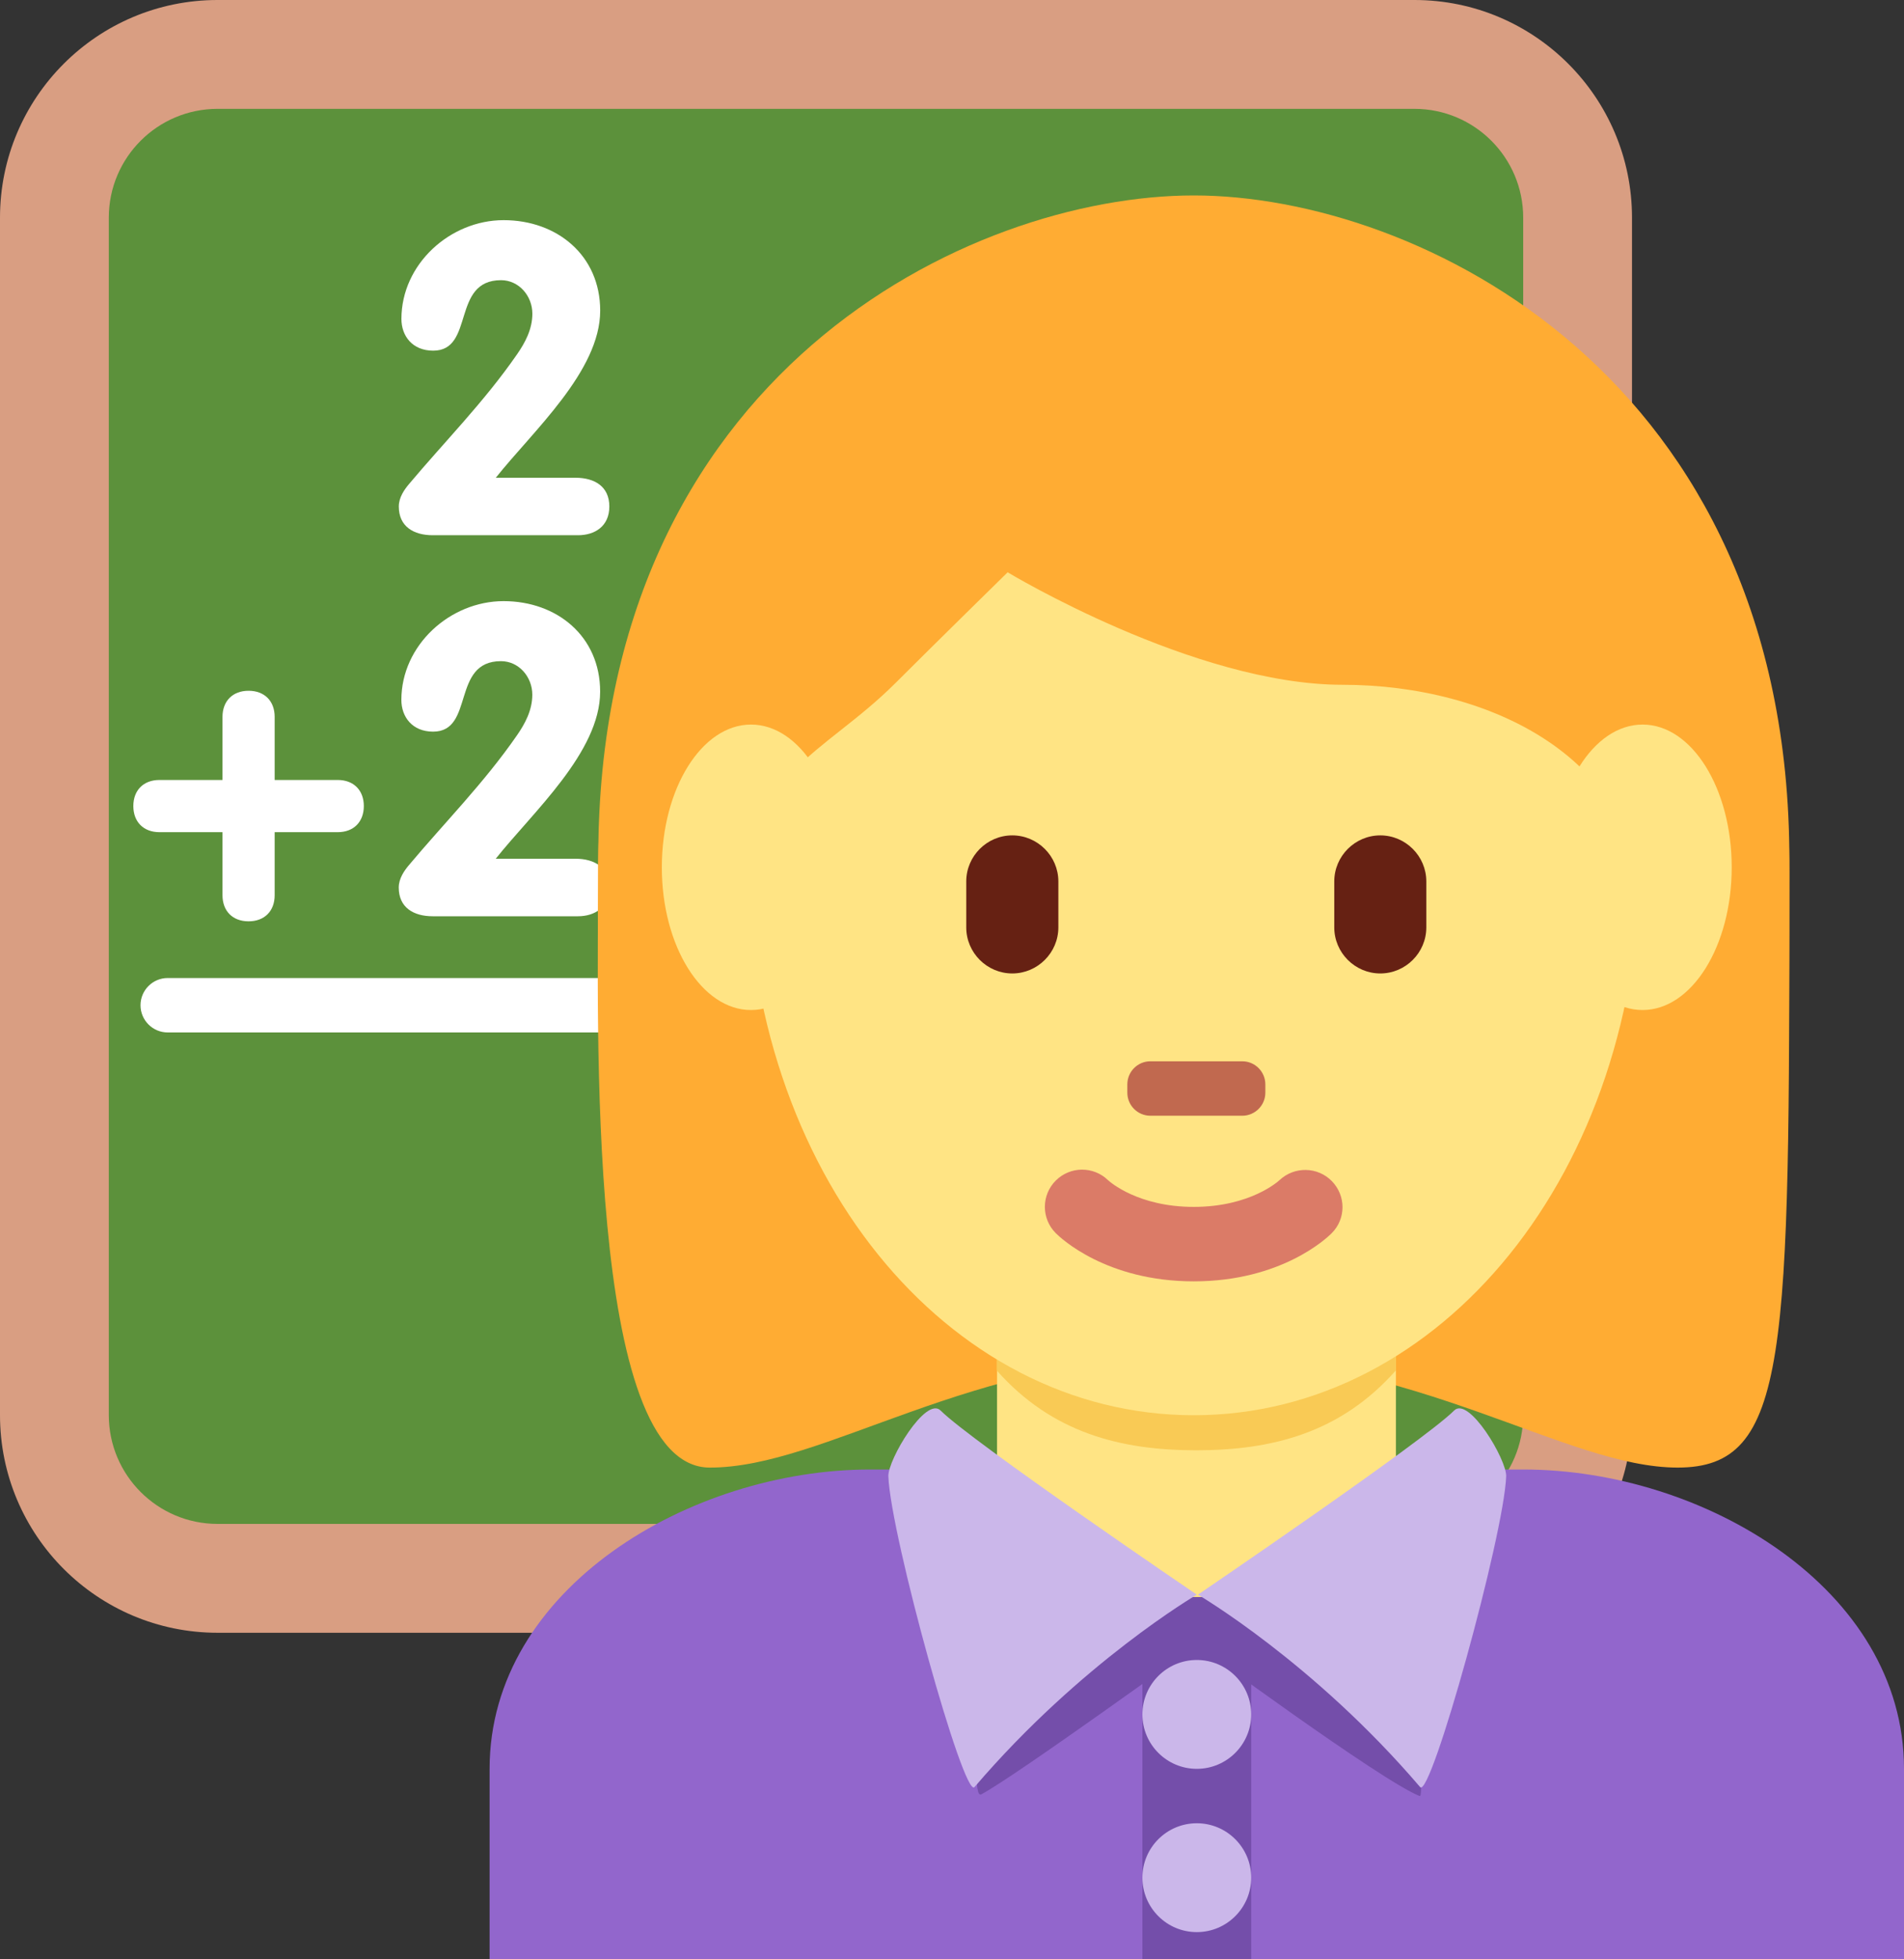
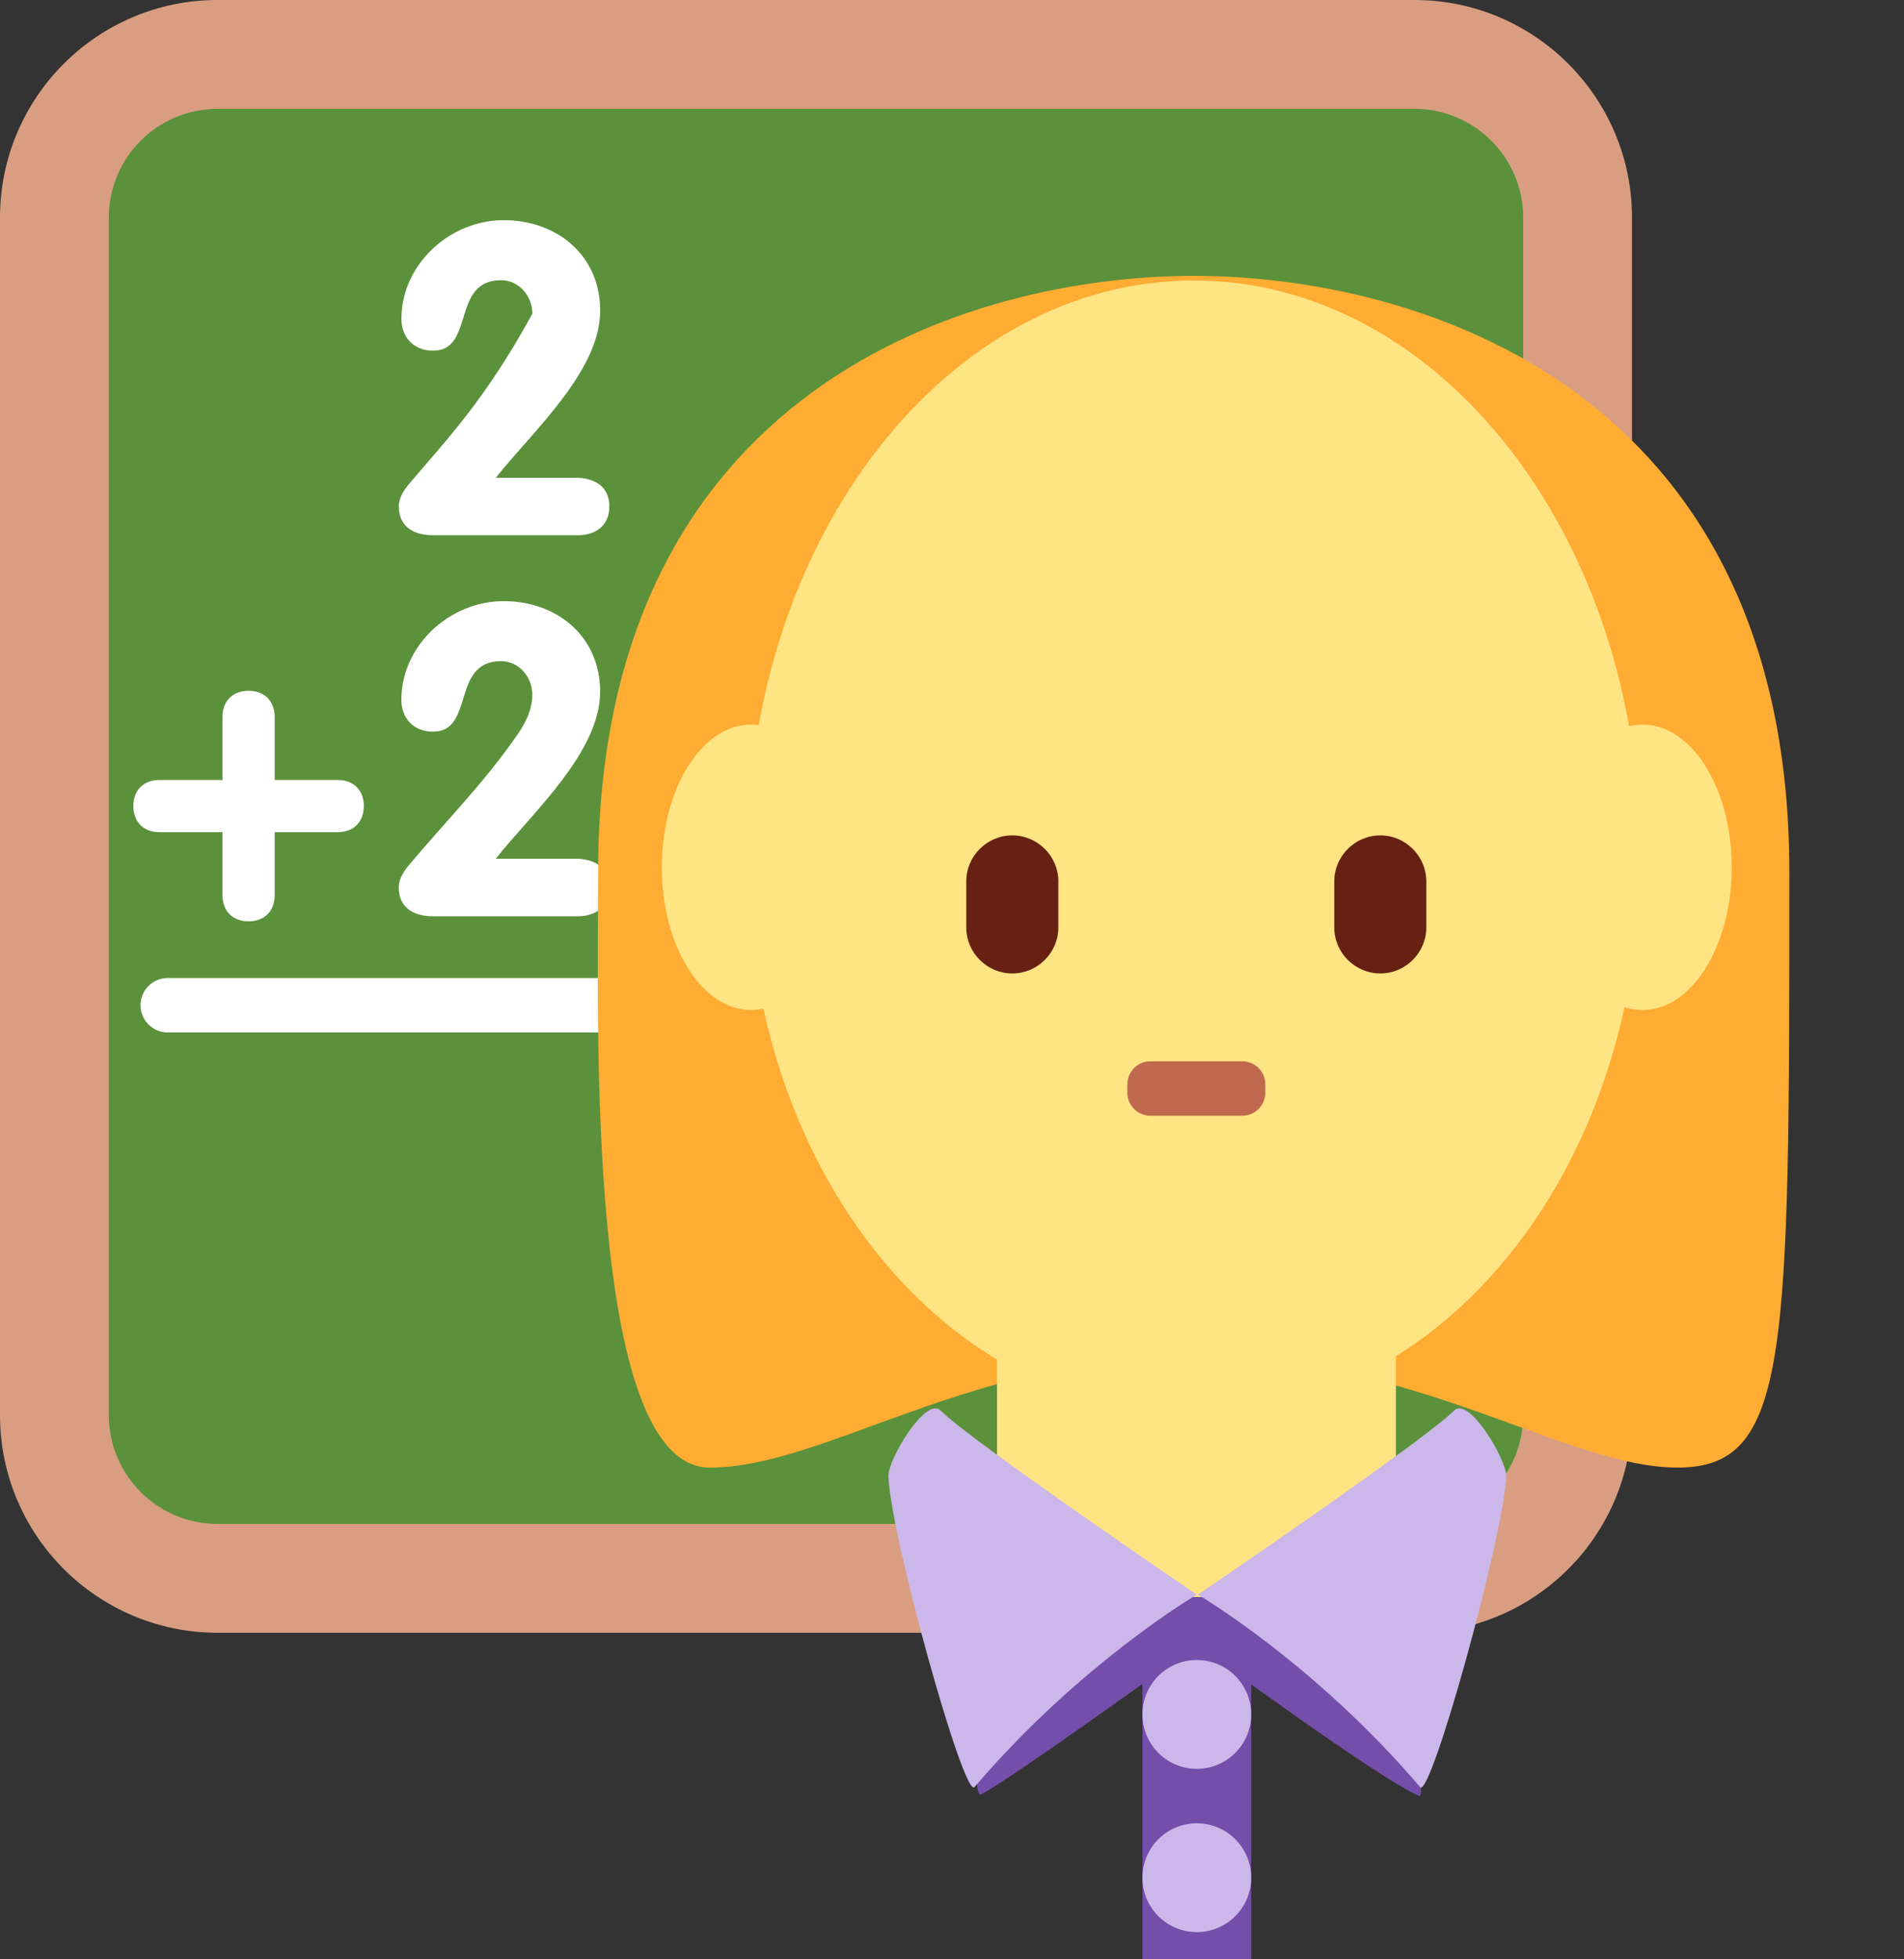
<svg xmlns="http://www.w3.org/2000/svg" width="35" height="36" viewBox="0 0 35 36" fill="none">
  <rect x="0" y="0" width="35" height="36" fill="#333333" stroke="none" />
  <path d="M30 26C30 28.209 28.209 30 26 30H4C1.791 30 0 28.209 0 26V4C0 1.791 1.791 0 4 0H26C28.209 0 30 1.791 30 4V26Z" fill="#D99E82" />
  <path d="M28 26C28 27.104 27.104 28 26 28H4C2.896 28 2 27.104 2 26V4C2 2.895 2.896 2 4 2H26C27.104 2 28 2.895 28 4V26Z" fill="#5C913B" />
-   <path d="M7.515 8.898C7.435 8.994 7.331 9.138 7.331 9.306C7.331 9.674 7.603 9.834 7.955 9.834H10.625C10.929 9.834 11.201 9.674 11.201 9.306C11.201 8.938 10.93 8.778 10.577 8.778H9.114C9.793 7.923 11.033 6.82 11.033 5.708C11.033 4.693 10.241 4.045 9.258 4.045C8.275 4.045 7.379 4.852 7.379 5.86C7.379 6.171 7.579 6.443 7.963 6.443C8.731 6.443 8.291 5.148 9.21 5.148C9.538 5.148 9.786 5.436 9.786 5.764C9.786 6.052 9.65 6.3 9.506 6.508C8.898 7.387 8.179 8.107 7.515 8.898ZM6.208 14.331H5.049V13.171C5.049 12.883 4.865 12.692 4.569 12.692C4.274 12.692 4.09 12.884 4.09 13.171V14.331H2.931C2.635 14.331 2.451 14.523 2.451 14.81C2.451 15.098 2.635 15.29 2.931 15.29H4.09V16.449C4.09 16.737 4.274 16.928 4.569 16.928C4.865 16.928 5.049 16.737 5.049 16.449V15.29H6.208C6.504 15.29 6.688 15.098 6.688 14.81C6.688 14.523 6.504 14.331 6.208 14.331ZM10.577 15.778H9.113C9.793 14.923 11.032 13.82 11.032 12.708C11.032 11.693 10.24 11.045 9.257 11.045C8.274 11.045 7.378 11.853 7.378 12.86C7.378 13.171 7.578 13.443 7.961 13.443C8.729 13.443 8.289 12.148 9.209 12.148C9.537 12.148 9.785 12.436 9.785 12.764C9.785 13.052 9.649 13.3 9.505 13.508C8.897 14.387 8.178 15.107 7.514 15.899C7.434 15.995 7.33 16.139 7.33 16.307C7.33 16.675 7.602 16.835 7.954 16.835H10.624C10.928 16.835 11.2 16.675 11.2 16.307C11.2 15.938 10.929 15.778 10.577 15.778ZM11.417 18.97H3.083C2.807 18.97 2.583 18.746 2.583 18.47C2.583 18.194 2.807 17.97 3.083 17.97H11.416C11.692 17.97 11.916 18.194 11.916 18.47C11.917 18.746 11.693 18.97 11.417 18.97Z" fill="white" />
-   <path d="M35 36V32.5C35 29.186 31.315 27 28 27H16C12.687 27 9 29.186 9 32.5V36H35Z" fill="#9266CC" />
+   <path d="M7.515 8.898C7.435 8.994 7.331 9.138 7.331 9.306C7.331 9.674 7.603 9.834 7.955 9.834H10.625C10.929 9.834 11.201 9.674 11.201 9.306C11.201 8.938 10.93 8.778 10.577 8.778H9.114C9.793 7.923 11.033 6.82 11.033 5.708C11.033 4.693 10.241 4.045 9.258 4.045C8.275 4.045 7.379 4.852 7.379 5.86C7.379 6.171 7.579 6.443 7.963 6.443C8.731 6.443 8.291 5.148 9.21 5.148C9.538 5.148 9.786 5.436 9.786 5.764C8.898 7.387 8.179 8.107 7.515 8.898ZM6.208 14.331H5.049V13.171C5.049 12.883 4.865 12.692 4.569 12.692C4.274 12.692 4.09 12.884 4.09 13.171V14.331H2.931C2.635 14.331 2.451 14.523 2.451 14.81C2.451 15.098 2.635 15.29 2.931 15.29H4.09V16.449C4.09 16.737 4.274 16.928 4.569 16.928C4.865 16.928 5.049 16.737 5.049 16.449V15.29H6.208C6.504 15.29 6.688 15.098 6.688 14.81C6.688 14.523 6.504 14.331 6.208 14.331ZM10.577 15.778H9.113C9.793 14.923 11.032 13.82 11.032 12.708C11.032 11.693 10.24 11.045 9.257 11.045C8.274 11.045 7.378 11.853 7.378 12.86C7.378 13.171 7.578 13.443 7.961 13.443C8.729 13.443 8.289 12.148 9.209 12.148C9.537 12.148 9.785 12.436 9.785 12.764C9.785 13.052 9.649 13.3 9.505 13.508C8.897 14.387 8.178 15.107 7.514 15.899C7.434 15.995 7.33 16.139 7.33 16.307C7.33 16.675 7.602 16.835 7.954 16.835H10.624C10.928 16.835 11.2 16.675 11.2 16.307C11.2 15.938 10.929 15.778 10.577 15.778ZM11.417 18.97H3.083C2.807 18.97 2.583 18.746 2.583 18.47C2.583 18.194 2.807 17.97 3.083 17.97H11.416C11.692 17.97 11.916 18.194 11.916 18.47C11.917 18.746 11.693 18.97 11.417 18.97Z" fill="white" />
  <path d="M21.944 5.069C26.05 5.069 32.892 7.122 32.892 16.017C32.892 24.912 32.892 26.965 30.839 26.965C28.785 26.965 26.049 24.912 21.943 24.912C17.838 24.912 15.159 26.965 13.048 26.965C10.761 26.965 10.995 18.754 10.995 16.017C10.997 7.122 17.839 5.069 21.944 5.069Z" fill="#FFAC33" />
  <path d="M17 27H26.875C26.875 27 25.619 30.5 21.937 30.5C18.255 30.5 17 27 17 27Z" fill="#292F33" />
  <path d="M18.328 27.02C18.328 28.5 20.5 29.5 22 29.5C23.5 29.5 25.66 28.5 25.66 27.02V23.815H18.328V27.02Z" fill="#FFE484" />
-   <path d="M18.321 25.179C19.344 26.334 20.612 26.647 21.99 26.647C23.369 26.647 24.637 26.335 25.66 25.179V22.243H18.321V25.179Z" fill="#F9CA55" />
  <path d="M13.734 15.717C13.734 9.883 17.41 5.154 21.944 5.154C26.478 5.154 30.155 9.883 30.155 15.717C30.155 21.55 26.478 26.003 21.944 26.003C17.41 26.003 13.734 21.551 13.734 15.717Z" fill="#FFE484" />
-   <path d="M21.944 23.543C20.339 23.543 19.498 22.749 19.408 22.658C19.14 22.391 19.14 21.958 19.408 21.691C19.674 21.426 20.1 21.424 20.368 21.684C20.403 21.716 20.921 22.175 21.944 22.175C22.983 22.175 23.501 21.702 23.521 21.683C23.794 21.427 24.224 21.435 24.484 21.703C24.744 21.972 24.744 22.394 24.48 22.658C24.391 22.749 23.551 23.543 21.944 23.543Z" fill="#DB7B67" />
-   <path d="M11.725 19C11.704 18 11.681 18.776 11.681 18.535C11.681 15.113 13.734 19.029 13.734 16.592C13.734 14.153 15.102 13.909 16.47 12.541C17.155 11.856 18.523 10.515 18.523 10.515C18.523 10.515 21.944 12.582 24.681 12.582C27.417 12.582 30.155 13.957 30.155 16.694C30.155 19.431 32.208 15.11 32.208 18.531C32.208 18.775 32.186 18 32.168 19H32.886C32.893 17 32.893 17.076 32.893 15.798C32.893 6.903 26.05 3.591 21.945 3.591C17.84 3.591 10.998 6.848 10.998 15.743C10.998 16.536 10.978 17 11.006 19H11.725Z" fill="#FFAC33" />
  <path d="M18.608 17.886C18.143 17.886 17.762 17.505 17.762 17.04V16.195C17.762 15.73 18.143 15.349 18.608 15.349C19.073 15.349 19.455 15.73 19.455 16.195V17.04C19.455 17.505 19.073 17.886 18.608 17.886ZM25.373 17.886C24.908 17.886 24.527 17.505 24.527 17.04V16.195C24.527 15.73 24.908 15.349 25.373 15.349C25.838 15.349 26.219 15.73 26.219 16.195V17.04C26.219 17.505 25.838 17.886 25.373 17.886Z" fill="#662113" />
  <path d="M22.837 20.5H21.146C20.913 20.5 20.723 20.31 20.723 20.077V19.924C20.723 19.691 20.912 19.5 21.146 19.5H22.837C23.069 19.5 23.26 19.69 23.26 19.924V20.077C23.26 20.31 23.069 20.5 22.837 20.5Z" fill="#C1694F" />
  <path d="M15.444 15.936C15.444 17.384 14.71 18.558 13.805 18.558C12.9 18.558 12.166 17.384 12.166 15.936C12.166 14.488 12.9 13.313 13.805 13.313C14.71 13.312 15.444 14.487 15.444 15.936ZM31.833 15.936C31.833 17.384 31.1 18.558 30.194 18.558C29.289 18.558 28.555 17.384 28.555 15.936C28.555 14.488 29.288 13.313 30.194 13.313C31.1 13.312 31.833 14.487 31.833 15.936Z" fill="#FFE484" />
  <path d="M22 30.222C22 30.222 25.381 32.716 26.094 32.999C26.25 33.061 25.727 29.343 25.727 29.343H18.274C18.274 29.343 17.751 33.124 18.04 32.968C18.68 32.626 22 30.222 22 30.222Z" fill="#744EAA" />
  <path d="M17.291 25.917C17.855 26.483 22 29.3 22 29.3C22 29.3 19.875 30.542 17.914 32.835C17.719 33.065 16.371 28.21 16.33 27.126C16.318 26.823 17.02 25.646 17.291 25.917ZM26.73 25.917C26.164 26.483 22.021 29.3 22.021 29.3C22.021 29.3 24.146 30.542 26.105 32.835C26.3 33.065 27.646 28.21 27.687 27.126C27.699 26.823 27 25.646 26.73 25.917Z" fill="#CBB7EA" />
  <path d="M21 30H23V36H21V30Z" fill="#744EAA" />
  <path d="M22 35.5C22.552 35.5 23 35.052 23 34.5C23 33.948 22.552 33.5 22 33.5C21.448 33.5 21 33.948 21 34.5C21 35.052 21.448 35.5 22 35.5Z" fill="#CBB7EA" />
  <path d="M22 32.5C22.552 32.5 23 32.052 23 31.5C23 30.948 22.552 30.5 22 30.5C21.448 30.5 21 30.948 21 31.5C21 32.052 21.448 32.5 22 32.5Z" fill="#CBB7EA" />
</svg>